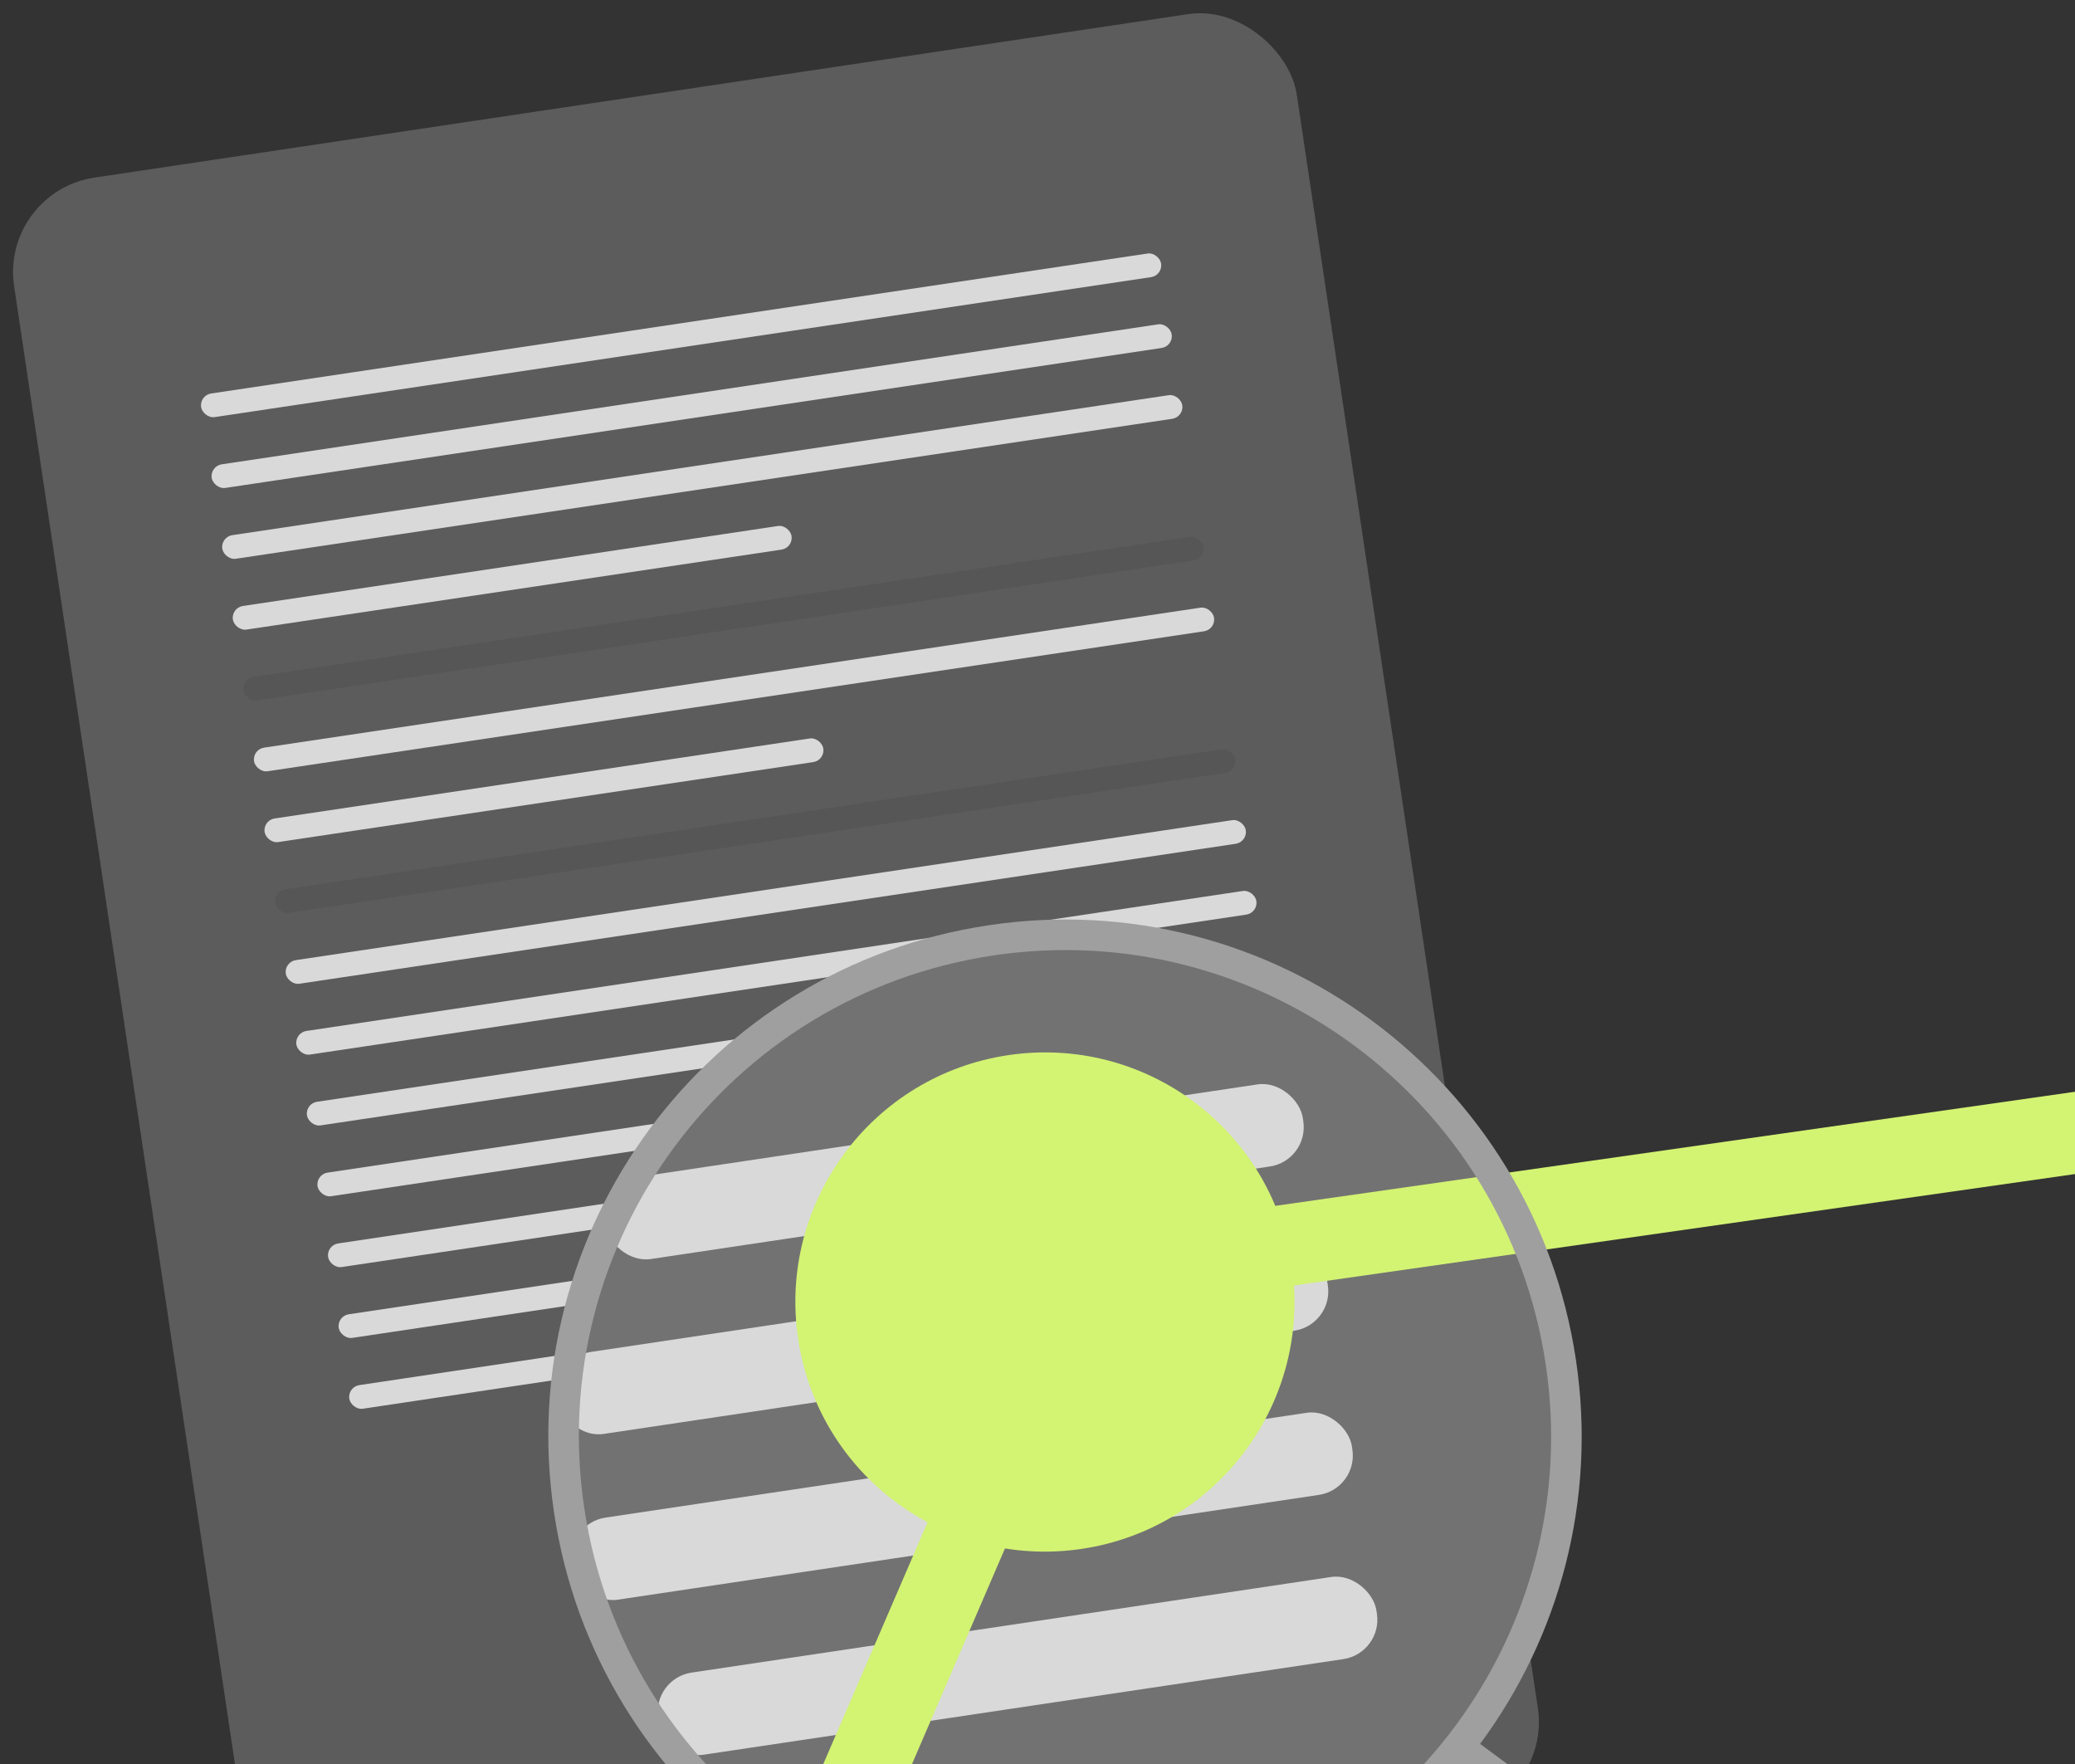
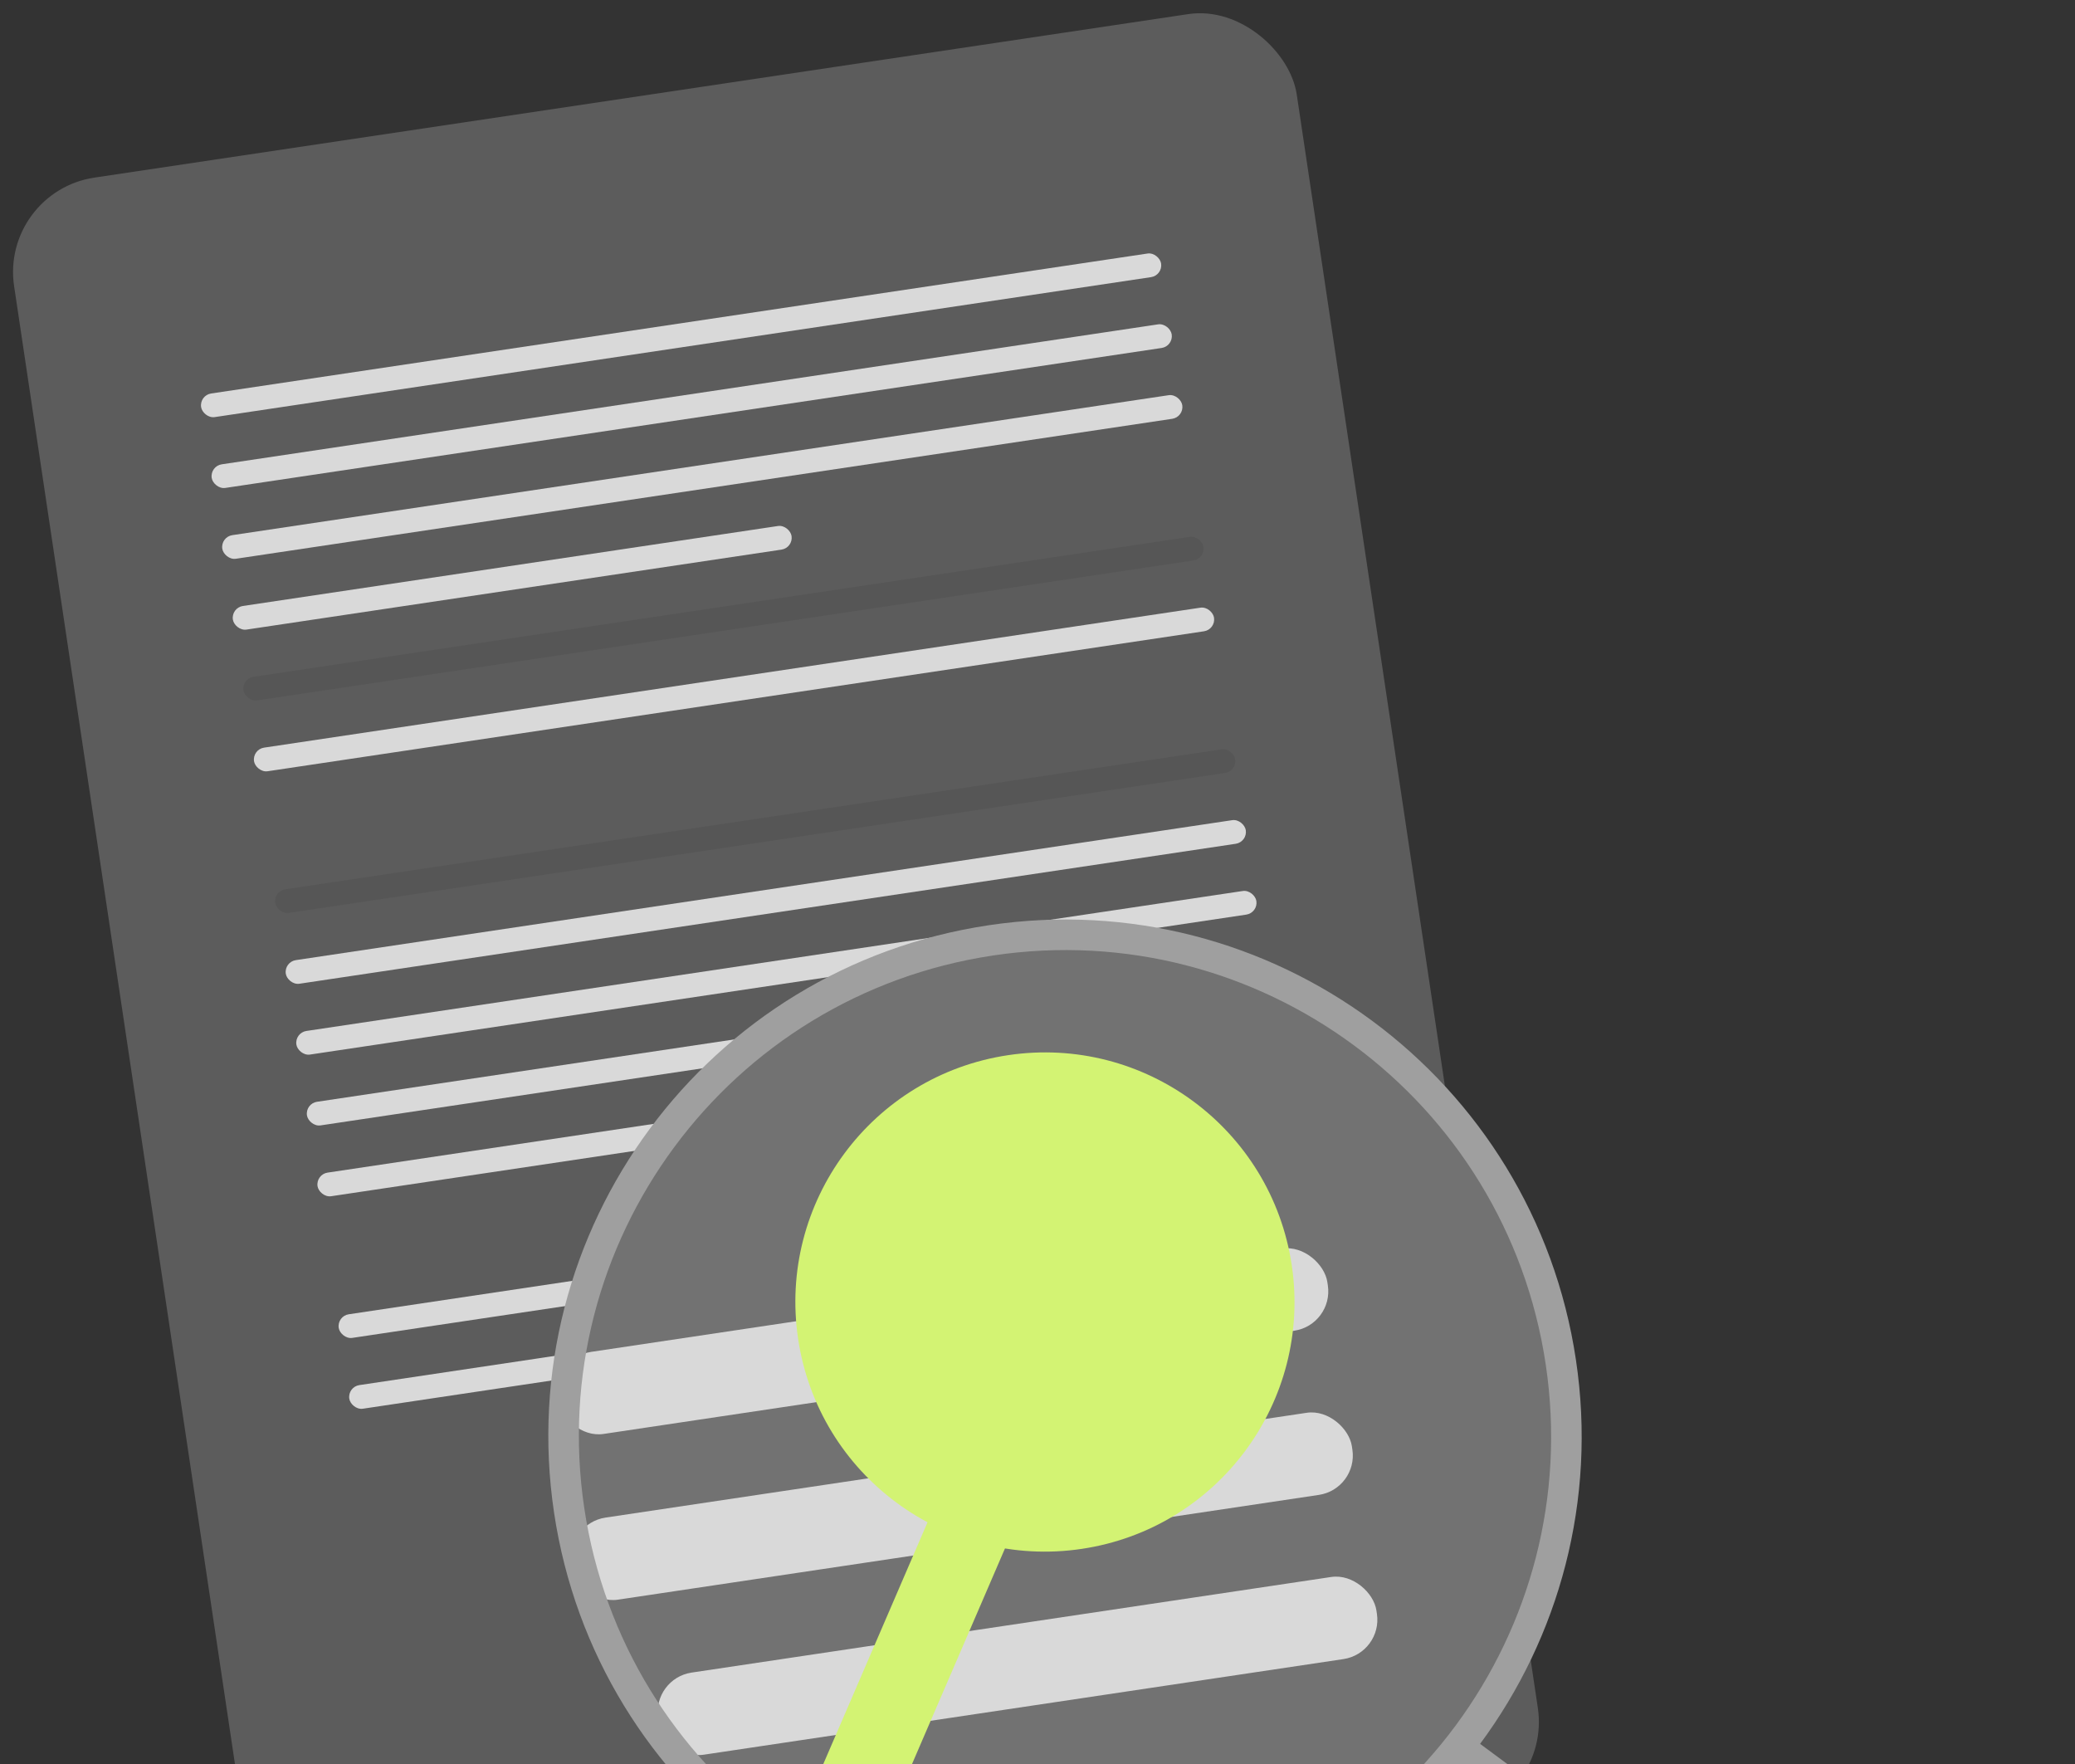
<svg xmlns="http://www.w3.org/2000/svg" width="200" height="170" viewBox="0 0 200 170" fill="none">
  <rect x="0" y="0" width="200" height="170" fill="#333333" stroke="none" />
  <g clip-path="url(#clip0_3105_34)">
    <rect y="18.476" width="125" height="175.614" rx="9.202" transform="rotate(-8.5 0 18.476)" fill="white" fill-opacity="0.2" />
    <rect x="19.214" y="38.091" width="93.558" height="2.301" rx="1.15" transform="rotate(-8.5 19.214 38.091)" fill="#D9D9D9" />
    <rect x="20.235" y="44.917" width="93.558" height="2.301" rx="1.15" transform="rotate(-8.5 20.235 44.917)" fill="#D9D9D9" />
    <rect x="21.255" y="51.743" width="93.558" height="2.301" rx="1.15" transform="rotate(-8.5 21.255 51.743)" fill="#D9D9D9" />
    <rect x="22.275" y="58.569" width="54.448" height="2.301" rx="1.15" transform="rotate(-8.5 22.275 58.569)" fill="#D9D9D9" />
    <rect x="23.295" y="65.395" width="93.558" height="2.301" rx="1.15" transform="rotate(-8.5 23.295 65.395)" fill="#565656" />
    <rect x="24.315" y="72.221" width="93.558" height="2.301" rx="1.15" transform="rotate(-8.5 24.315 72.221)" fill="#D9D9D9" />
-     <rect x="25.335" y="79.047" width="54.448" height="2.301" rx="1.15" transform="rotate(-8.5 25.335 79.047)" fill="#D9D9D9" />
    <rect x="26.355" y="85.873" width="93.558" height="2.301" rx="1.15" transform="rotate(-8.5 26.355 85.873)" fill="#565656" />
    <rect x="27.376" y="92.699" width="93.558" height="2.301" rx="1.15" transform="rotate(-8.5 27.376 92.699)" fill="#D9D9D9" />
    <rect x="28.396" y="99.525" width="93.558" height="2.301" rx="1.15" transform="rotate(-8.5 28.396 99.525)" fill="#D9D9D9" />
    <rect x="29.416" y="106.351" width="93.558" height="2.301" rx="1.15" transform="rotate(-8.5 29.416 106.351)" fill="#D9D9D9" />
    <rect x="30.436" y="113.177" width="93.558" height="2.301" rx="1.15" transform="rotate(-8.5 30.436 113.177)" fill="#D9D9D9" />
-     <rect x="31.456" y="120.003" width="93.558" height="2.301" rx="1.15" transform="rotate(-8.5 31.456 120.003)" fill="#D9D9D9" />
    <rect x="32.477" y="126.829" width="93.558" height="2.301" rx="1.15" transform="rotate(-8.5 32.477 126.829)" fill="#D9D9D9" />
    <rect x="33.497" y="133.655" width="35.276" height="2.301" rx="1.15" transform="rotate(-8.5 33.497 133.655)" fill="#D9D9D9" />
    <ellipse cx="102.651" cy="138.416" rx="48.107" ry="48.107" transform="rotate(-8.5 102.651 138.416)" fill="#727272" />
-     <rect x="57.752" y="113.989" width="68" height="8" rx="3.834" transform="rotate(-8.5 57.752 113.989)" fill="#D9D9D9" />
    <rect x="53.194" y="130.848" width="75" height="8" rx="3.834" transform="rotate(-8.5 53.194 130.848)" fill="#D9D9D9" />
    <rect x="54.57" y="146.82" width="76" height="8" rx="3.834" transform="rotate(-8.5 54.57 146.82)" fill="#D9D9D9" />
    <rect x="62.869" y="161.757" width="70" height="8" rx="3.834" transform="rotate(-8.5 62.869 161.757)" fill="#D9D9D9" />
-     <path d="M101.031 123.298L204 108.61" stroke="#D3F373" stroke-width="7.853" />
    <path d="M140.213 169.923L183 201.609" stroke="#9F9F9F" stroke-width="5.908" />
    <ellipse cx="100.717" cy="125.478" rx="24.053" ry="24.053" transform="rotate(-8.5 100.717 125.478)" fill="#D3F373" />
    <path d="M70 201.61L104.746 121.035" stroke="#D3F373" stroke-width="7.853" />
-     <path d="M150.442 131.273C154.387 157.668 136.188 182.263 109.793 186.207C83.398 190.152 58.804 171.953 54.859 145.558C50.914 119.164 69.114 94.569 95.508 90.624C121.903 86.68 146.497 104.879 150.442 131.273Z" stroke="#9F9F9F" stroke-width="2.945" />
+     <path d="M150.442 131.273C154.387 157.668 136.188 182.263 109.793 186.207C83.398 190.152 58.804 171.953 54.859 145.558C50.914 119.164 69.114 94.569 95.508 90.624C121.903 86.68 146.497 104.879 150.442 131.273" stroke="#9F9F9F" stroke-width="2.945" />
  </g>
  <defs>
    <clipPath id="clip0_3105_34">
      <rect width="200" height="170" fill="white" />
    </clipPath>
  </defs>
</svg>